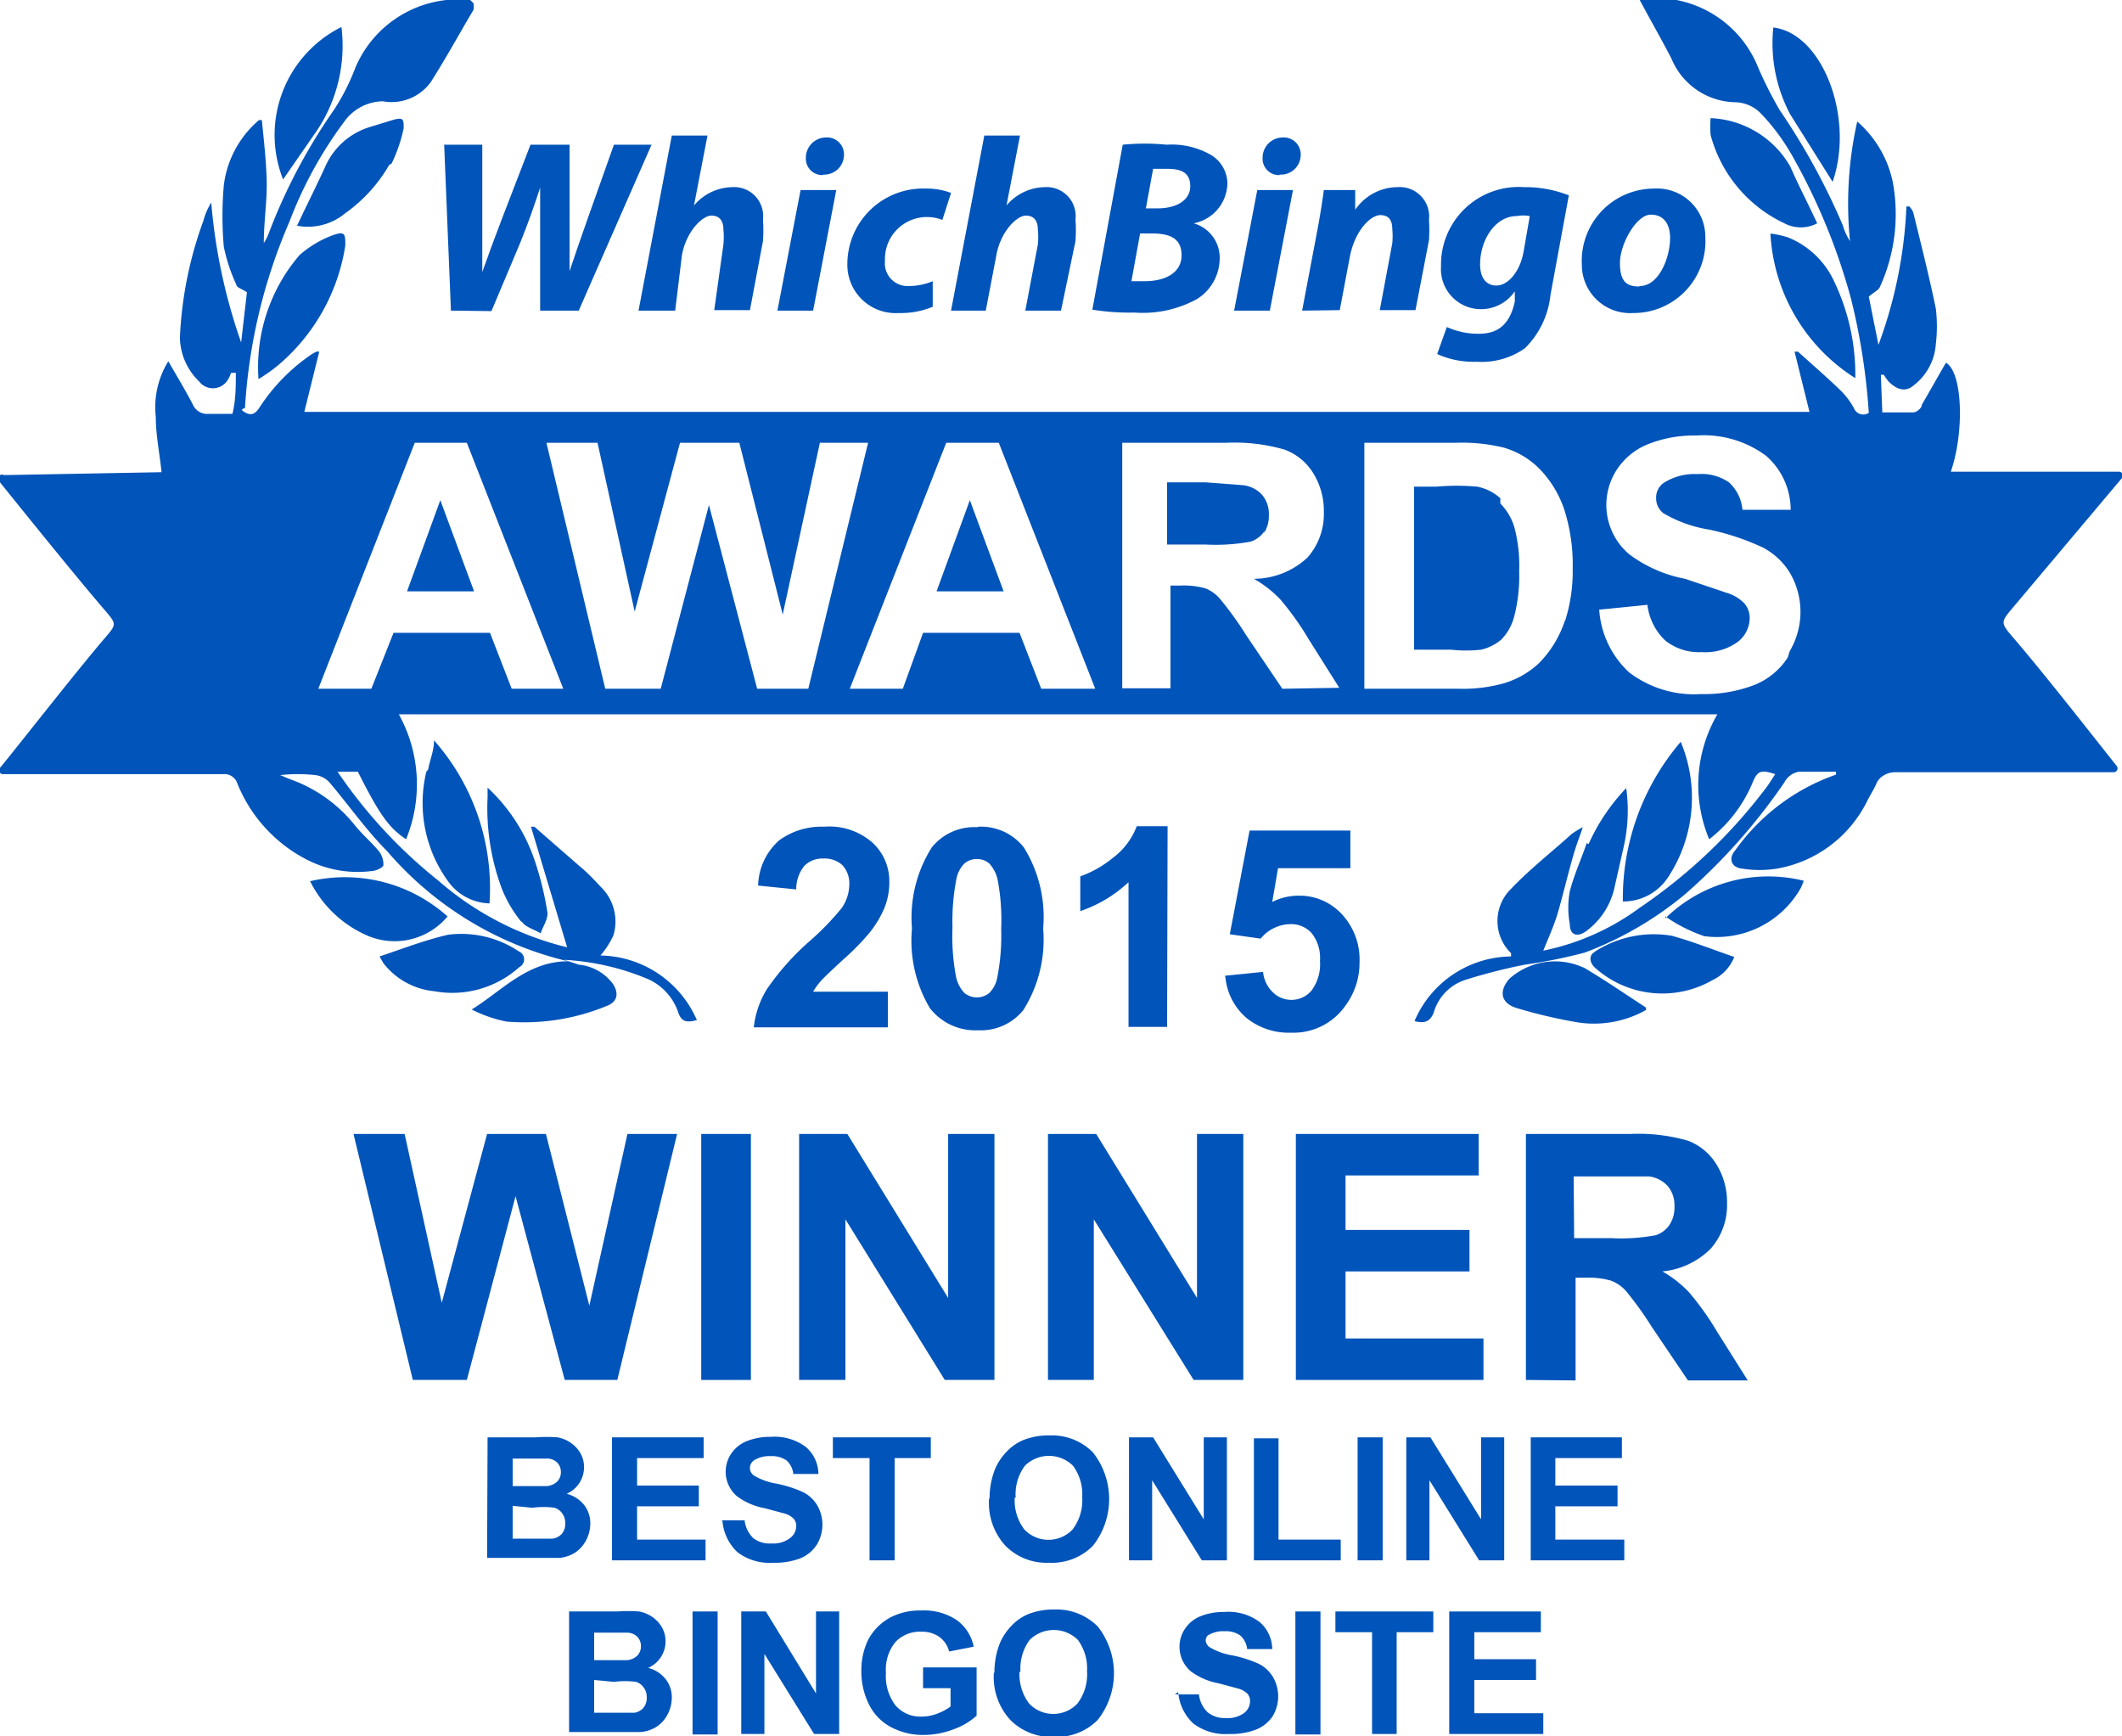
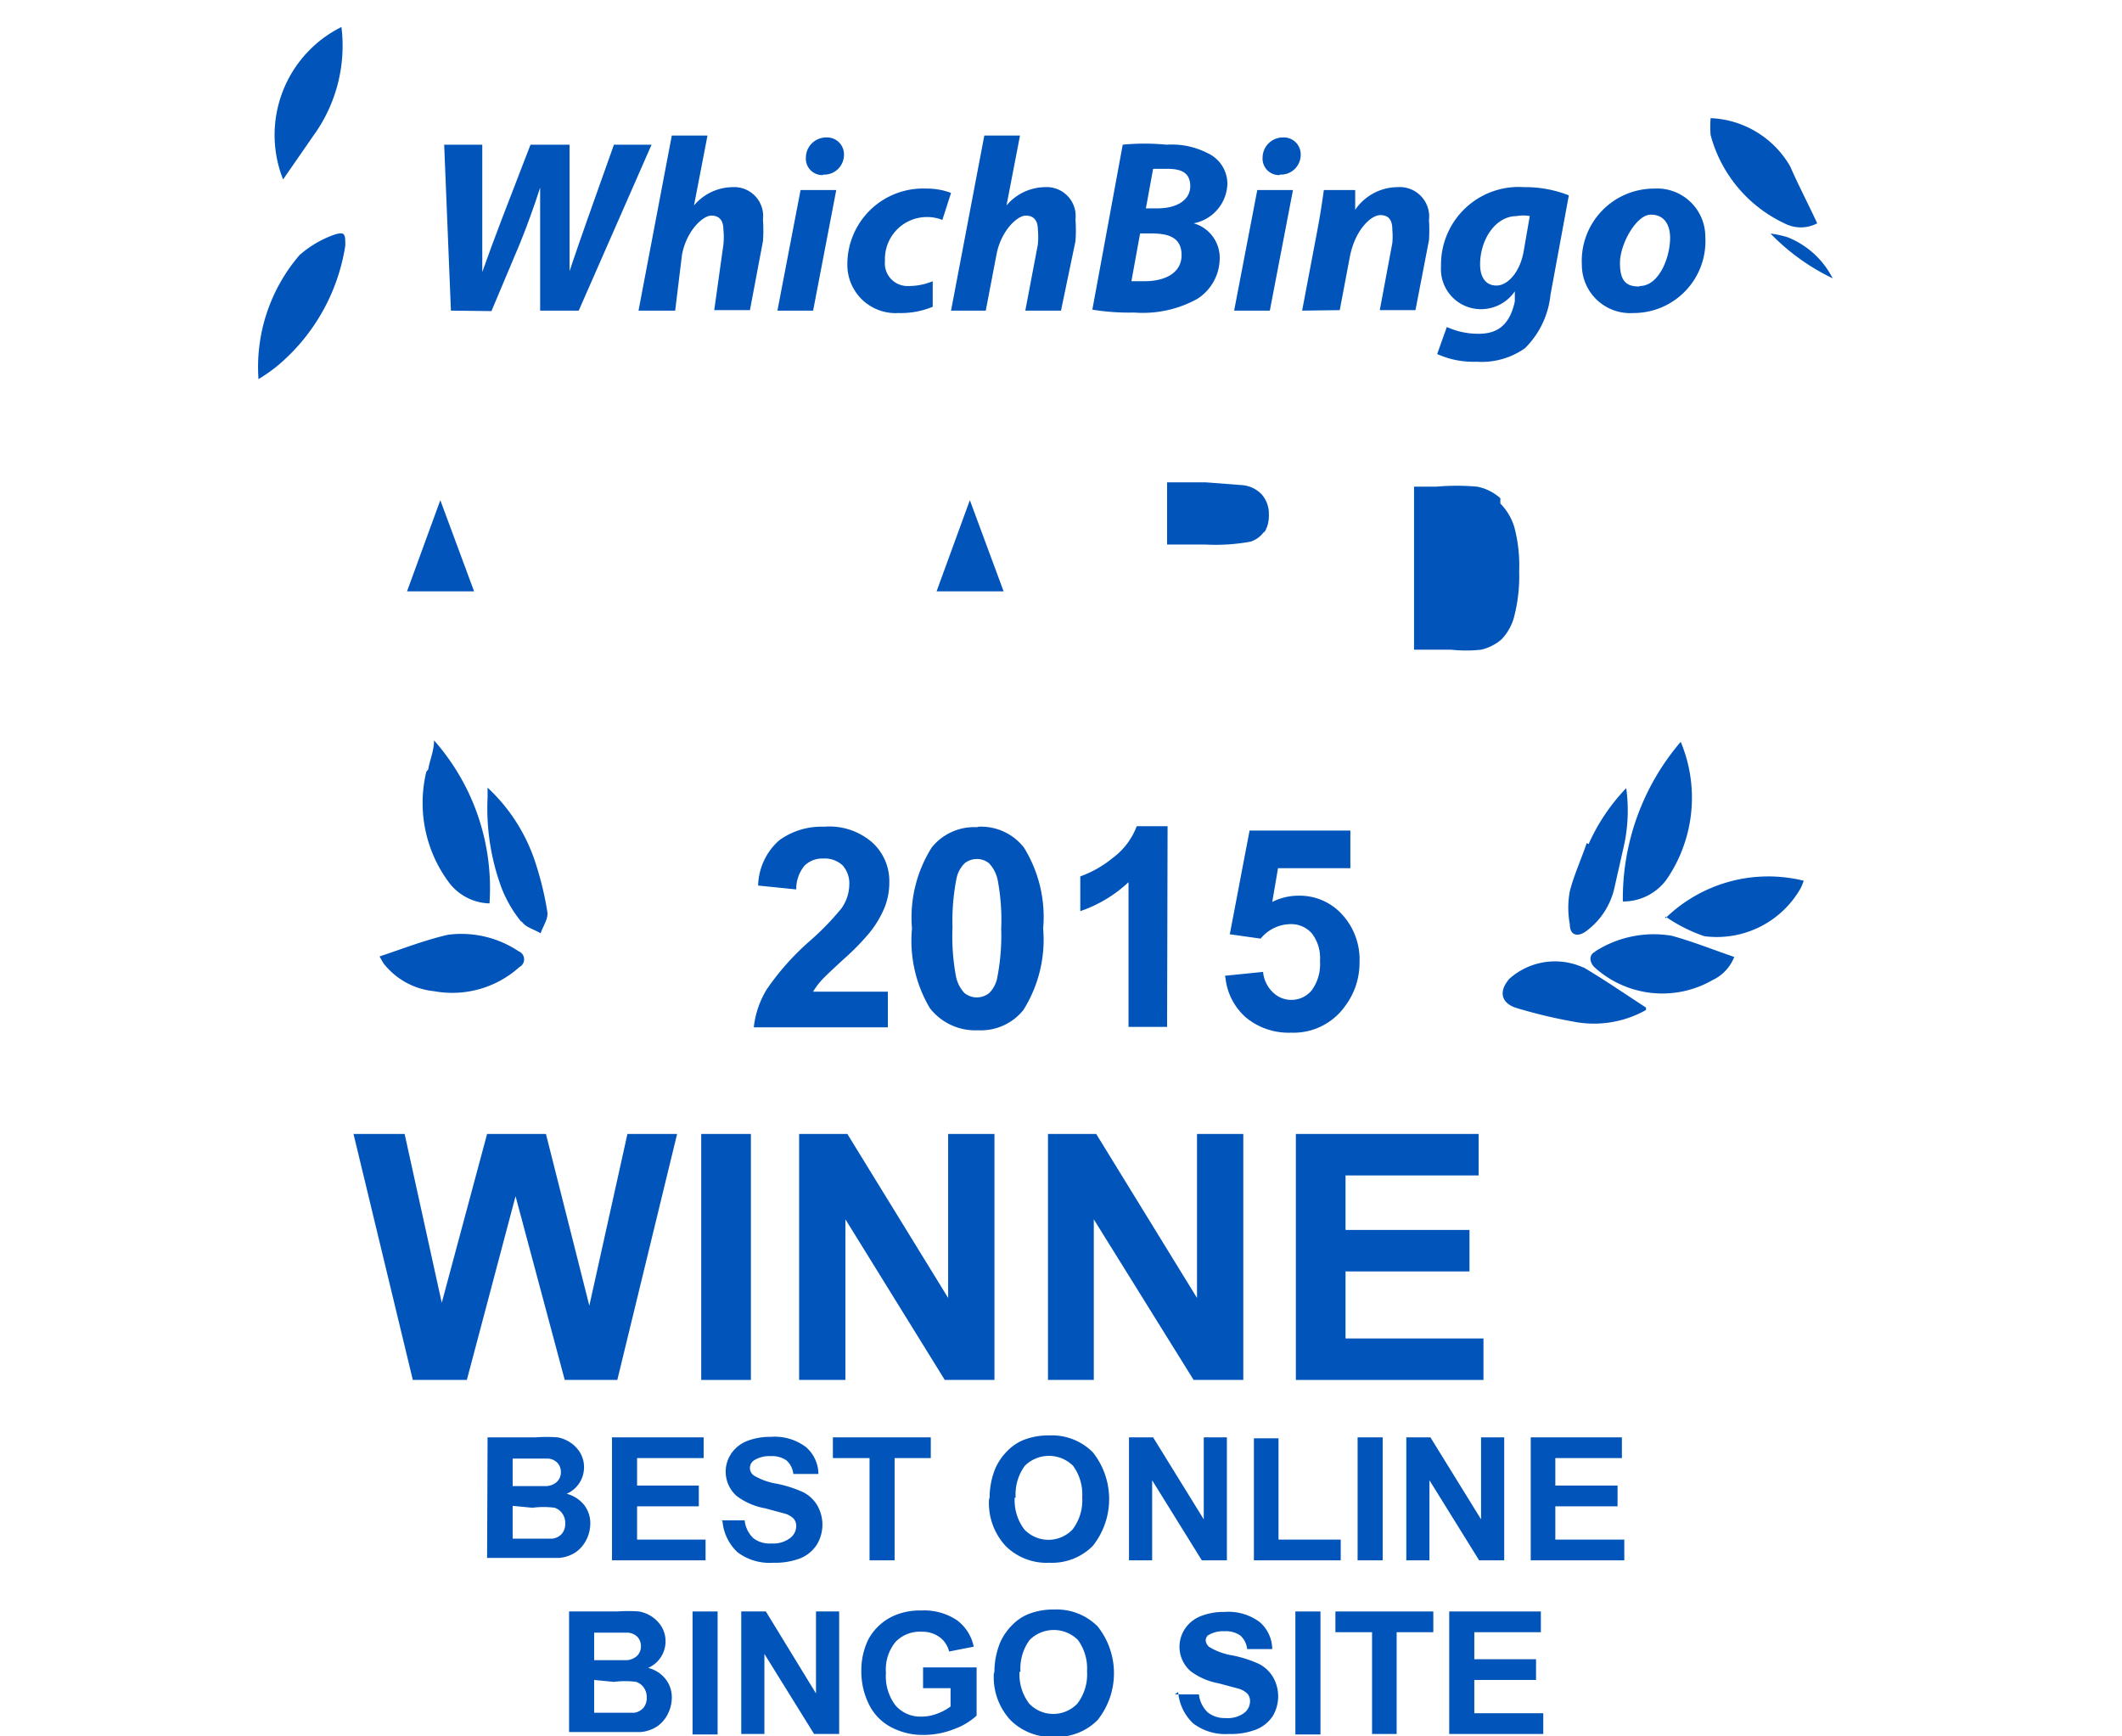
<svg xmlns="http://www.w3.org/2000/svg" viewBox="0 0 44 36">
  <defs>
    <style>.cls-1{fill:#0054ba;}</style>
  </defs>
  <title>jpj-whichbingo</title>
  <g id="Layer_2" data-name="Layer 2">
    <g id="Layer_1-2" data-name="Layer 1">
      <polygon class="cls-1" points="8.56 28.61 7.33 23.51 8.39 23.51 9.16 27.01 10.1 23.51 11.32 23.51 12.22 27.07 13.01 23.51 14.04 23.51 12.8 28.61 11.71 28.61 10.69 24.8 9.68 28.61 8.56 28.61" />
      <rect class="cls-1" x="14.54" y="23.51" width="1.03" height="5.1" />
      <polygon class="cls-1" points="16.57 28.61 16.57 23.51 17.57 23.51 19.66 26.91 19.66 23.51 20.62 23.51 20.62 28.61 19.59 28.61 17.53 25.28 17.53 28.61 16.57 28.61" />
      <polygon class="cls-1" points="21.73 28.61 21.73 23.51 22.73 23.51 24.82 26.91 24.82 23.51 25.78 23.51 25.78 28.61 24.75 28.61 22.68 25.28 22.68 28.61 21.73 28.61" />
      <polygon class="cls-1" points="26.87 28.61 26.87 23.51 30.66 23.51 30.66 24.37 27.9 24.37 27.9 25.5 30.47 25.5 30.47 26.36 27.9 26.36 27.9 27.75 30.76 27.75 30.76 28.61 26.87 28.61" />
-       <path class="cls-1" d="M31.64,28.61v-5.1h2.17a3.7,3.7,0,0,1,1.19.14,1.18,1.18,0,0,1,.59.49,1.47,1.47,0,0,1,.22.8,1.36,1.36,0,0,1-.34.95,1.63,1.63,0,0,1-1,.47,2.42,2.42,0,0,1,.55.43,5.86,5.86,0,0,1,.59.83l.63,1H35l-.75-1.11a7.19,7.19,0,0,0-.54-.75.79.79,0,0,0-.31-.21,1.72,1.72,0,0,0-.52-.06h-.21v2.13Zm1-2.94h.76a3.92,3.92,0,0,0,.93-.06.55.55,0,0,0,.29-.22.65.65,0,0,0,.1-.38.61.61,0,0,0-.14-.42.63.63,0,0,0-.39-.2c-.08,0-.33,0-.75,0h-.81Z" />
      <path class="cls-1" d="M26.21,11.05a.66.66,0,0,0,.1-.38.61.61,0,0,0-.14-.41.63.63,0,0,0-.39-.2L25,10h-.8v1.29H25a4,4,0,0,0,.93-.06.55.55,0,0,0,.29-.22" />
      <path class="cls-1" d="M10.75,19.72a2.14,2.14,0,0,0-1.46-.34c-.48.11-.94.29-1.42.45l.08.14A1.52,1.52,0,0,0,9,20.55a2.08,2.08,0,0,0,1.77-.5.18.18,0,0,0,0-.32" />
      <path class="cls-1" d="M6.5,2.81A3.17,3.17,0,0,0,7.08.56,2.5,2.5,0,0,0,5.87,3.72l.63-.91" />
      <path class="cls-1" d="M31.11,10.33a1,1,0,0,0-.48-.24,4.72,4.72,0,0,0-.85,0h-.46v3.38h.77a2.85,2.85,0,0,0,.62,0,1,1,0,0,0,.42-.21,1.07,1.07,0,0,0,.27-.49,3.35,3.35,0,0,0,.1-.93,3.07,3.07,0,0,0-.1-.91,1.17,1.17,0,0,0-.29-.49" />
-       <path class="cls-1" d="M9.28,19a3.19,3.19,0,0,0-2.85-.73A2.39,2.39,0,0,0,7.6,19.39,1.43,1.43,0,0,0,9.28,19" />
      <path class="cls-1" d="M34.53,19a3.26,3.26,0,0,0,.81.41,2,2,0,0,0,2-1,1.25,1.25,0,0,0,.06-.15,3.06,3.06,0,0,0-2.87.78" />
      <polygon class="cls-1" points="19.42 12.26 20.81 12.26 20.11 10.37 19.42 12.26" />
      <path class="cls-1" d="M33.08,19.73c-.14.06-.13.23,0,.34a2.09,2.09,0,0,0,2.43.25.89.89,0,0,0,.45-.48c-.44-.15-.86-.32-1.3-.44a2.25,2.25,0,0,0-1.59.33" />
      <polygon class="cls-1" points="8.44 12.26 9.83 12.26 9.13 10.37 8.44 12.26" />
      <path class="cls-1" d="M8.84,16a2.76,2.76,0,0,0,.45,2.27,1.09,1.09,0,0,0,.86.46A4.63,4.63,0,0,0,9,15.35c0,.22-.09.41-.12.6" />
-       <path class="cls-1" d="M38,3.77c.46-1.33-.21-3.08-1.23-3.2a3.14,3.14,0,0,0,.35,1.8L38,3.77" />
-       <path class="cls-1" d="M8.12,3.39a3.15,3.15,0,0,0,.25-.73c0-.18,0-.23-.2-.18l-.49.15a1.48,1.48,0,0,0-.92.79c-.19.42-.4.83-.6,1.26a1.21,1.21,0,0,0,1-.26,3.17,3.17,0,0,0,.91-1" />
      <path class="cls-1" d="M32.81,20.05a1.42,1.42,0,0,0-1.51.24c-.23.26-.18.51.15.61a10.4,10.4,0,0,0,1.17.28,2.2,2.2,0,0,0,1.51-.24s0,0,0-.05c-.43-.28-.85-.57-1.29-.83" />
      <path class="cls-1" d="M35.47,2.45a2.09,2.09,0,0,0,0,.35A2.83,2.83,0,0,0,37,4.63a.73.73,0,0,0,.68,0c-.19-.41-.39-.79-.56-1.18a2,2,0,0,0-1.64-1" />
-       <path class="cls-1" d="M36.71,4.84a3.78,3.78,0,0,0,1.76,3A4.49,4.49,0,0,0,38,5.77a1.79,1.79,0,0,0-.93-.85,2,2,0,0,0-.38-.08" />
+       <path class="cls-1" d="M36.71,4.84A4.49,4.49,0,0,0,38,5.77a1.79,1.79,0,0,0-.93-.85,2,2,0,0,0-.38-.08" />
      <path class="cls-1" d="M6.92,4.87a2.18,2.18,0,0,0-.71.42,3.56,3.56,0,0,0-.85,2.57l0,0a3.37,3.37,0,0,0,.41-.29A4.06,4.06,0,0,0,7.16,5.09c0-.23,0-.3-.24-.22" />
      <path class="cls-1" d="M32.9,17.48c-.11.33-.26.65-.35,1a1.86,1.86,0,0,0,0,.68c0,.24.17.28.36.13a1.53,1.53,0,0,0,.56-.86l.19-.84a3.4,3.4,0,0,0,.06-1.25,4.06,4.06,0,0,0-.78,1.16" />
-       <path class="cls-1" d="M44,9.91a.08.08,0,0,0-.06-.13l-3.27,0h-.22c.29-.84.24-2.07-.1-2.26-.17.29-.33.58-.5.87,0,.07-.1.15-.17.16-.21,0-.43,0-.65,0L39,7.77l.06,0a1.26,1.26,0,0,0,.1.14c.18.18.36.22.52.08a1.18,1.18,0,0,0,.46-.86,3.1,3.1,0,0,0,0-.73c-.14-.68-.31-1.35-.47-2a.41.41,0,0,0-.08-.12h-.06a9.35,9.35,0,0,1-.58,2.87l-.2-1c.1-.09.2-.13.23-.2a3.65,3.65,0,0,0,.27-2.16,2.27,2.27,0,0,0-.74-1.27A7.78,7.78,0,0,0,38.36,5a1.29,1.29,0,0,1-.15-.33,13.8,13.8,0,0,0-1.31-2.39,8.54,8.54,0,0,1-.44-.87A2.29,2.29,0,0,0,34.76,0,4.16,4.16,0,0,0,34,0c.24.45.46.83.66,1.22A1.46,1.46,0,0,0,36,2.12a.77.77,0,0,1,.5.22,4.4,4.4,0,0,1,.64.85,12.81,12.81,0,0,1,1.24,3,13.45,13.45,0,0,1,.37,2.37.21.21,0,0,1-.31-.1,1.56,1.56,0,0,0-.27-.36c-.29-.28-.59-.54-.89-.81l-.07,0,.31,1.25H6.31l.31-1.25H6.56l-.09.05A3.88,3.88,0,0,0,5.38,8.45c-.08.12-.16.18-.3.1s0-.07,0-.1A11.41,11.41,0,0,1,6,4.6,8.52,8.52,0,0,1,7.14,2.52a1,1,0,0,1,.8-.42,1,1,0,0,0,1-.41c.31-.49.59-1,.88-1.49a.49.49,0,0,0,0-.13L9.75,0a2.32,2.32,0,0,0-2.38,1.4,4.54,4.54,0,0,1-.44.87,11.75,11.75,0,0,0-1.37,2.6,1.26,1.26,0,0,1-.09.17c0-.45.07-.87.06-1.29s-.06-.84-.1-1.26l-.06,0a2.11,2.11,0,0,0-.73,1.36,7.32,7.32,0,0,0,0,1.26,3.49,3.49,0,0,0,.26.79c0,.06.12.09.22.16L5,7.1a11.66,11.66,0,0,1-.62-2.9,1.35,1.35,0,0,0-.16.37A8.06,8.06,0,0,0,3.73,7a1.3,1.3,0,0,0,.4.91.36.36,0,0,0,.57,0,.59.59,0,0,0,.09-.18l.1,0c0,.28,0,.56-.07.85-.18,0-.33,0-.49,0A.32.32,0,0,1,4,8.39c-.15-.29-.32-.57-.51-.9a1.81,1.81,0,0,0-.26,1.15c0,.38.08.76.12,1.15L.08,9.85A.08.08,0,0,0,0,10c.37.46,1.61,2,2.19,2.67.23.27.22.28,0,.54C1.58,13.92.38,15.46,0,15.92a.08.08,0,0,0,.07.13c.68,0,3.27,0,4.56,0a.28.28,0,0,1,.29.19A3.06,3.06,0,0,0,6.3,17.79a2.31,2.31,0,0,0,1.4.27c.09,0,.24-.07.25-.12a.44.44,0,0,0-.1-.3c-.16-.19-.35-.35-.5-.54A3,3,0,0,0,6,16.15l-.19-.08a3.33,3.33,0,0,1,.73,0,.47.47,0,0,1,.29.15c.4.47.77,1,1.2,1.43a7.09,7.09,0,0,0,3.75,2.28c-.85,0-1.38.62-2,1a2.85,2.85,0,0,0,.72.25,4.48,4.48,0,0,0,2.07-.32c.23-.08.27-.26.14-.46A1,1,0,0,0,12,20l-.3-.1a5.2,5.2,0,0,1,1.69.38,1.16,1.16,0,0,1,.67.7c.07.22.19.22.39.17a2.22,2.22,0,0,0-2-1.34,1.72,1.72,0,0,0,.27-.42,1,1,0,0,0-.26-1c-.14-.15-.28-.3-.44-.43l-.94-.82-.07,0,.75,2.5a6.33,6.33,0,0,1-2.68-1.39A10.15,10.15,0,0,1,7,16h.42c.45.89.64,1.16,1,1.4a3,3,0,0,0-.15-2.59H35.61a2.91,2.91,0,0,0-.17,2.59,2.88,2.88,0,0,0,.89-1.15c.11-.27.17-.3.48-.2-.06.09-.12.19-.18.27A11,11,0,0,1,34,18.82a5.07,5.07,0,0,1-2,.89c.1-.25.22-.51.3-.78s.19-.72.29-1.08.14-.43.23-.7a1.81,1.81,0,0,0-.23.14c-.42.38-.87.73-1.26,1.14a.93.93,0,0,0,0,1.33.24.24,0,0,1,0,.07,2.2,2.2,0,0,0-2,1.34c.22.06.33,0,.4-.18a1,1,0,0,1,.64-.67A11.4,11.4,0,0,1,31.62,20a10.68,10.68,0,0,0,1.24-.25,7.21,7.21,0,0,0,2.08-1.21A12.23,12.23,0,0,0,37,16.22.42.42,0,0,1,37.3,16c.26,0,.51,0,.77,0,0,0,0,.05,0,.06a4.3,4.3,0,0,0-2.09,1.57c-.15.17-.08.36.15.38a2.31,2.31,0,0,0,.71,0,2.58,2.58,0,0,0,1.88-1.41c.06-.12.14-.24.19-.36s.2-.23.39-.23c1.28,0,3.85,0,4.53,0a.08.08,0,0,0,.06-.13c-.36-.45-1.57-2-2.18-2.7-.22-.26-.22-.29,0-.55L44,9.91M10.61,14.28l-.45-1.16h-2L7.7,14.28H6.6l2-5.1H9.68l2,5.1Zm5.09,0-1-3.81-1,3.81H12.55l-1.22-5.1h1.06l.77,3.5.94-3.5h1.23l.9,3.56L17,9.18h1l-1.24,5.1Zm5.89,0-.45-1.16h-2l-.42,1.16h-1.1l2-5.1h1.09l2,5.1Zm5,0-.75-1.11a6.93,6.93,0,0,0-.54-.75A.79.79,0,0,0,25,12.2a1.68,1.68,0,0,0-.52-.06h-.21v2.13h-1V9.18h2.17a3.7,3.7,0,0,1,1.19.14,1.17,1.17,0,0,1,.6.49,1.48,1.48,0,0,1,.22.8,1.36,1.36,0,0,1-.34.95A1.63,1.63,0,0,1,26,12a2.4,2.4,0,0,1,.55.43,6,6,0,0,1,.59.83l.63,1Zm5.86-1.42a2.24,2.24,0,0,1-.55.9,1.82,1.82,0,0,1-.73.41,3.15,3.15,0,0,1-.91.11H28.29V9.18h1.89a3.67,3.67,0,0,1,1,.1,1.71,1.71,0,0,1,.77.47,2.22,2.22,0,0,1,.49.83,3.74,3.74,0,0,1,.17,1.21,3.37,3.37,0,0,1-.16,1.09m4.62.75a1.47,1.47,0,0,1-.69.57,2.9,2.9,0,0,1-1.11.19,2.22,2.22,0,0,1-1.49-.45,1.94,1.94,0,0,1-.62-1.3l1-.1a1.21,1.21,0,0,0,.37.74,1.11,1.11,0,0,0,.75.24,1.15,1.15,0,0,0,.75-.21.63.63,0,0,0,.25-.49.46.46,0,0,0-.11-.31.84.84,0,0,0-.37-.22L34.94,12a2.8,2.8,0,0,1-1.16-.51,1.34,1.34,0,0,1-.25-1.76,1.39,1.39,0,0,1,.64-.52,2.56,2.56,0,0,1,1-.18,2.17,2.17,0,0,1,1.45.42,1.49,1.49,0,0,1,.51,1.12l-1,0a.87.87,0,0,0-.28-.57,1,1,0,0,0-.65-.17,1.18,1.18,0,0,0-.7.18.37.37,0,0,0-.16.32.39.39,0,0,0,.15.31,2.7,2.7,0,0,0,.95.34,5.11,5.11,0,0,1,1.11.37,1.44,1.44,0,0,1,.56.52,1.6,1.6,0,0,1,0,1.63" />
      <path class="cls-1" d="M34.58,18.2a3,3,0,0,0,.27-2.82,5,5,0,0,0-1.2,3.31,1.11,1.11,0,0,0,.93-.49" />
      <path class="cls-1" d="M10.83,19.12c.08.11.25.15.38.23.05-.15.16-.3.14-.44a6.6,6.6,0,0,0-.24-1,3.67,3.67,0,0,0-1-1.58c0,.08,0,.14,0,.2a4.77,4.77,0,0,0,.29,1.88,2.6,2.6,0,0,0,.4.69" />
      <path class="cls-1" d="M18.41,20.56v.74H15.63a1.9,1.9,0,0,1,.27-.79,5.36,5.36,0,0,1,.89-1,5.56,5.56,0,0,0,.66-.68.87.87,0,0,0,.16-.48.56.56,0,0,0-.14-.41.54.54,0,0,0-.4-.14.52.52,0,0,0-.39.15.76.76,0,0,0-.17.49l-.79-.08a1.29,1.29,0,0,1,.44-.94,1.49,1.49,0,0,1,.93-.28,1.35,1.35,0,0,1,1,.33,1.08,1.08,0,0,1,.35.82,1.41,1.41,0,0,1-.1.53,2.13,2.13,0,0,1-.32.53,5.12,5.12,0,0,1-.52.53c-.25.23-.41.38-.48.46a1.41,1.41,0,0,0-.16.22Z" />
      <path class="cls-1" d="M20.29,17.14a1.13,1.13,0,0,1,.94.43,2.73,2.73,0,0,1,.4,1.68,2.74,2.74,0,0,1-.41,1.69,1.13,1.13,0,0,1-.94.42,1.19,1.19,0,0,1-1-.46,2.74,2.74,0,0,1-.37-1.65,2.72,2.72,0,0,1,.41-1.68,1.13,1.13,0,0,1,.94-.42m0,.66a.4.4,0,0,0-.26.09.62.62,0,0,0-.17.33,4.57,4.57,0,0,0-.08,1,4.48,4.48,0,0,0,.07,1,.7.7,0,0,0,.18.36.41.41,0,0,0,.51,0,.61.61,0,0,0,.17-.33,4.52,4.52,0,0,0,.08-1,4.47,4.47,0,0,0-.07-1,.71.71,0,0,0-.18-.36.39.39,0,0,0-.26-.09" />
      <path class="cls-1" d="M24.2,21.29H23.4v-3a2.75,2.75,0,0,1-1,.6v-.72a2.28,2.28,0,0,0,.67-.38,1.46,1.46,0,0,0,.5-.66h.64Z" />
      <path class="cls-1" d="M25.4,20.23l.79-.08a.67.67,0,0,0,.2.42.54.54,0,0,0,.39.16.54.54,0,0,0,.42-.2.92.92,0,0,0,.17-.61.83.83,0,0,0-.17-.57.57.57,0,0,0-.45-.19.81.81,0,0,0-.61.3l-.64-.09.41-2.15H28V18H26.5l-.12.7a1.21,1.21,0,0,1,.54-.13,1.19,1.19,0,0,1,.9.38,1.38,1.38,0,0,1,.37,1,1.49,1.49,0,0,1-.3.91,1.31,1.31,0,0,1-1.12.55,1.39,1.39,0,0,1-.93-.31,1.27,1.27,0,0,1-.43-.83" />
      <path class="cls-1" d="M10.11,29.8h1a3.12,3.12,0,0,1,.45,0,.7.7,0,0,1,.27.11.67.67,0,0,1,.2.21.58.58,0,0,1,.08.3.6.6,0,0,1-.36.55.68.68,0,0,1,.36.23.61.61,0,0,1,.13.38.76.76,0,0,1-.08.34.69.69,0,0,1-.22.26.73.73,0,0,1-.35.12l-.62,0h-.87Zm.52.42v.59h.71a.35.35,0,0,0,.21-.09.27.27,0,0,0,.08-.2.28.28,0,0,0-.07-.19.3.3,0,0,0-.2-.09h-.74Zm0,1v.68h.83a.32.32,0,0,0,.19-.1.32.32,0,0,0,.07-.22.33.33,0,0,0-.06-.2.31.31,0,0,0-.16-.12,1.72,1.72,0,0,0-.46,0Z" />
      <polygon class="cls-1" points="12.69 32.35 12.69 29.8 14.59 29.8 14.59 30.23 13.21 30.23 13.21 30.8 14.49 30.8 14.49 31.23 13.21 31.23 13.21 31.92 14.63 31.92 14.63 32.35 12.69 32.35" />
      <path class="cls-1" d="M14.94,31.52l.5,0a.6.6,0,0,0,.18.37A.55.55,0,0,0,16,32a.57.57,0,0,0,.38-.11.31.31,0,0,0,.13-.25.23.23,0,0,0-.05-.15.42.42,0,0,0-.19-.11l-.41-.11a1.38,1.38,0,0,1-.58-.25.67.67,0,0,1-.12-.88.71.71,0,0,1,.32-.26,1.31,1.31,0,0,1,.5-.09,1.08,1.08,0,0,1,.73.21.75.75,0,0,1,.26.56l-.52,0a.44.44,0,0,0-.14-.28.52.52,0,0,0-.33-.09.59.59,0,0,0-.35.09.19.19,0,0,0-.08.16.19.19,0,0,0,.08.15,1.34,1.34,0,0,0,.47.17,2.51,2.51,0,0,1,.56.18.73.73,0,0,1,.28.26.8.8,0,0,1,0,.82.74.74,0,0,1-.35.29,1.47,1.47,0,0,1-.56.09,1.1,1.1,0,0,1-.74-.22,1,1,0,0,1-.31-.65" />
      <polygon class="cls-1" points="18.03 32.35 18.03 30.23 17.27 30.23 17.27 29.8 19.3 29.8 19.3 30.23 18.55 30.23 18.55 32.35 18.03 32.35" />
      <path class="cls-1" d="M20.52,31.09a1.62,1.62,0,0,1,.12-.65,1.2,1.2,0,0,1,.24-.35,1,1,0,0,1,.33-.23,1.41,1.41,0,0,1,.55-.1,1.2,1.2,0,0,1,.9.35,1.56,1.56,0,0,1,0,1.94,1.19,1.19,0,0,1-.9.35,1.2,1.2,0,0,1-.91-.35,1.31,1.31,0,0,1-.34-1m.53,0a1,1,0,0,0,.2.66.69.69,0,0,0,1,0,1,1,0,0,0,.2-.67,1,1,0,0,0-.19-.65.71.71,0,0,0-1,0,1,1,0,0,0-.19.66" />
      <polygon class="cls-1" points="23.41 32.35 23.41 29.8 23.91 29.8 24.96 31.5 24.96 29.8 25.44 29.8 25.44 32.35 24.92 32.35 23.89 30.69 23.89 32.35 23.41 32.35" />
      <polygon class="cls-1" points="26 32.35 26 29.82 26.51 29.82 26.51 31.92 27.8 31.92 27.8 32.35 26 32.35" />
      <rect class="cls-1" x="28.15" y="29.8" width="0.52" height="2.55" />
      <polygon class="cls-1" points="29.16 32.35 29.16 29.8 29.66 29.8 30.71 31.5 30.71 29.8 31.19 29.8 31.19 32.35 30.67 32.35 29.64 30.69 29.64 32.35 29.16 32.35" />
      <polygon class="cls-1" points="31.74 32.35 31.74 29.8 33.63 29.8 33.63 30.23 32.25 30.23 32.25 30.8 33.54 30.8 33.54 31.23 32.25 31.23 32.25 31.92 33.68 31.92 33.68 32.35 31.74 32.35" />
      <path class="cls-1" d="M11.8,33.41h1a3.12,3.12,0,0,1,.45,0,.7.7,0,0,1,.27.11.66.66,0,0,1,.2.21.58.58,0,0,1,.08.3.6.6,0,0,1-.36.55.67.67,0,0,1,.36.23.61.61,0,0,1,.13.38.75.75,0,0,1-.08.34.68.68,0,0,1-.22.26.73.73,0,0,1-.35.12l-.62,0H11.8Zm.52.42v.59H13a.35.35,0,0,0,.21-.09.27.27,0,0,0,.08-.2.28.28,0,0,0-.07-.19.3.3,0,0,0-.2-.09h-.74Zm0,1v.68h.48l.35,0a.31.31,0,0,0,.19-.1.32.32,0,0,0,.07-.22.33.33,0,0,0-.06-.2.31.31,0,0,0-.16-.12,1.72,1.72,0,0,0-.46,0Z" />
      <rect class="cls-1" x="14.36" y="33.41" width="0.52" height="2.55" />
      <polygon class="cls-1" points="15.37 35.95 15.37 33.41 15.88 33.41 16.92 35.11 16.92 33.41 17.4 33.41 17.4 35.95 16.88 35.95 15.85 34.29 15.85 35.95 15.37 35.95" />
      <path class="cls-1" d="M19.14,35v-.43h1.11v1a1.4,1.4,0,0,1-.47.28,1.73,1.73,0,0,1-.62.12,1.41,1.41,0,0,1-.7-.17,1.07,1.07,0,0,1-.45-.48,1.53,1.53,0,0,1-.15-.68A1.46,1.46,0,0,1,18,34a1.12,1.12,0,0,1,.49-.48,1.32,1.32,0,0,1,.61-.13,1.22,1.22,0,0,1,.74.2.9.9,0,0,1,.35.55l-.51.1a.53.53,0,0,0-.2-.3.61.61,0,0,0-.37-.11.7.7,0,0,0-.54.21.9.9,0,0,0-.2.64,1,1,0,0,0,.2.68.68.68,0,0,0,.53.23.91.91,0,0,0,.33-.06,1.09,1.09,0,0,0,.28-.15V35Z" />
      <path class="cls-1" d="M20.62,34.7a1.62,1.62,0,0,1,.12-.65,1.2,1.2,0,0,1,.24-.35,1,1,0,0,1,.33-.23,1.39,1.39,0,0,1,.55-.1,1.2,1.2,0,0,1,.9.35,1.56,1.56,0,0,1,0,1.94,1.19,1.19,0,0,1-.9.35,1.2,1.2,0,0,1-.91-.35,1.31,1.31,0,0,1-.34-1m.53,0a1,1,0,0,0,.2.66.69.69,0,0,0,1,0,1,1,0,0,0,.2-.67,1,1,0,0,0-.19-.65.71.71,0,0,0-1,0,1,1,0,0,0-.19.66" />
      <path class="cls-1" d="M24.36,35.13l.5,0a.61.61,0,0,0,.18.37.56.56,0,0,0,.37.12.58.58,0,0,0,.38-.1.31.31,0,0,0,.13-.25.23.23,0,0,0-.05-.15.43.43,0,0,0-.19-.11l-.41-.11a1.38,1.38,0,0,1-.58-.25.67.67,0,0,1-.12-.88.7.7,0,0,1,.32-.26,1.29,1.29,0,0,1,.5-.09,1.08,1.08,0,0,1,.73.21.75.75,0,0,1,.26.56l-.52,0a.44.44,0,0,0-.14-.28.52.52,0,0,0-.33-.09.59.59,0,0,0-.35.09A.18.18,0,0,0,25,34a.19.19,0,0,0,.08.15,1.34,1.34,0,0,0,.47.17,2.51,2.51,0,0,1,.56.18.73.73,0,0,1,.28.26.8.8,0,0,1,0,.82.74.74,0,0,1-.35.28,1.45,1.45,0,0,1-.56.09,1.1,1.1,0,0,1-.74-.22,1,1,0,0,1-.31-.65" />
      <rect class="cls-1" x="26.86" y="33.41" width="0.52" height="2.55" />
      <polygon class="cls-1" points="28.45 35.95 28.45 33.84 27.69 33.84 27.69 33.41 29.72 33.41 29.72 33.84 28.96 33.84 28.96 35.95 28.45 35.95" />
      <polygon class="cls-1" points="30.05 35.95 30.05 33.41 31.95 33.41 31.95 33.84 30.57 33.84 30.57 34.4 31.85 34.4 31.85 34.83 30.57 34.83 30.57 35.52 32 35.52 32 35.95 30.05 35.95" />
      <path class="cls-1" d="M9.35,6.44,9.21,3H10V4.52c0,.42,0,.81,0,1.12h0c.12-.34.25-.69.41-1.11L11,3h.81V4.53c0,.41,0,.76,0,1.09h0c.12-.36.25-.73.38-1.1L12.73,3h.78L12,6.44h-.8l0-1.41c0-.41,0-.76,0-1.14h0c-.12.37-.25.74-.42,1.16l-.59,1.4Z" />
      <path class="cls-1" d="M13.24,6.44l.69-3.63h.74l-.28,1.45h0a1.06,1.06,0,0,1,.8-.38.6.6,0,0,1,.63.67,3.06,3.06,0,0,1,0,.45l-.27,1.43h-.74L15,5.07a1.55,1.55,0,0,0,0-.31c0-.17-.07-.29-.25-.29s-.52.32-.61.82L14,6.44Z" />
      <path class="cls-1" d="M16.12,6.44l.48-2.5h.74l-.48,2.5Zm.94-2.81a.34.34,0,0,1-.35-.36.42.42,0,0,1,.42-.42.35.35,0,0,1,.37.36.41.41,0,0,1-.43.41Z" />
      <path class="cls-1" d="M19.34,6.36a1.73,1.73,0,0,1-.71.13,1,1,0,0,1-1.06-1,1.57,1.57,0,0,1,1.64-1.58,1.4,1.4,0,0,1,.51.09l-.18.56a.85.85,0,0,0-.34-.06.87.87,0,0,0-.85.91.47.47,0,0,0,.49.52,1.28,1.28,0,0,0,.5-.1Z" />
      <path class="cls-1" d="M19.72,6.44l.69-3.63h.74l-.28,1.45h0a1.06,1.06,0,0,1,.8-.38.6.6,0,0,1,.63.67,3.06,3.06,0,0,1,0,.45L22,6.44h-.74l.26-1.37a1.55,1.55,0,0,0,0-.31c0-.17-.07-.29-.25-.29s-.52.32-.61.82l-.22,1.15Z" />
      <path class="cls-1" d="M23.28,3A4.67,4.67,0,0,1,24.19,3a1.63,1.63,0,0,1,.86.18.7.7,0,0,1,.4.63.86.86,0,0,1-.7.82v0a.74.74,0,0,1,.54.75,1,1,0,0,1-.47.82,2.34,2.34,0,0,1-1.3.28,4.77,4.77,0,0,1-.87-.06Zm.18,2.83h.28c.4,0,.76-.16.76-.54s-.29-.45-.63-.45h-.23Zm.3-1.51H24c.4,0,.68-.17.68-.46s-.2-.36-.48-.36l-.29,0Z" />
      <path class="cls-1" d="M25.59,6.44l.48-2.5h.74l-.48,2.5Zm.94-2.81a.34.34,0,0,1-.35-.36.42.42,0,0,1,.42-.42.35.35,0,0,1,.37.36.41.41,0,0,1-.43.41Z" />
      <path class="cls-1" d="M27,6.44l.32-1.69c.06-.32.1-.59.13-.81h.65l0,.41h0a1.07,1.07,0,0,1,.88-.47.61.61,0,0,1,.65.68,3.3,3.3,0,0,1,0,.42l-.28,1.45h-.74l.26-1.39a1.57,1.57,0,0,0,0-.28c0-.18-.06-.3-.25-.3s-.52.3-.63.86l-.21,1.11Z" />
      <path class="cls-1" d="M30,6.78a1.58,1.58,0,0,0,.66.14c.37,0,.64-.16.75-.67l0-.21h0a.85.85,0,0,1-.72.37.83.83,0,0,1-.81-.89A1.61,1.61,0,0,1,31.6,3.88a2.47,2.47,0,0,1,.93.17l-.38,2.06a1.82,1.82,0,0,1-.53,1.11,1.56,1.56,0,0,1-1,.28,1.83,1.83,0,0,1-.82-.16Zm1.72-2.3a.73.73,0,0,0-.27,0c-.45,0-.76.5-.76,1,0,.26.11.44.34.44s.48-.27.56-.69Z" />
      <path class="cls-1" d="M33.86,6.49a1,1,0,0,1-1.06-1,1.5,1.5,0,0,1,1.5-1.58,1,1,0,0,1,1.06,1,1.49,1.49,0,0,1-1.49,1.58ZM34,5.93c.4,0,.63-.59.63-1,0-.24-.1-.48-.4-.48s-.64.61-.64,1,.14.49.4.49Z" />
    </g>
  </g>
</svg>